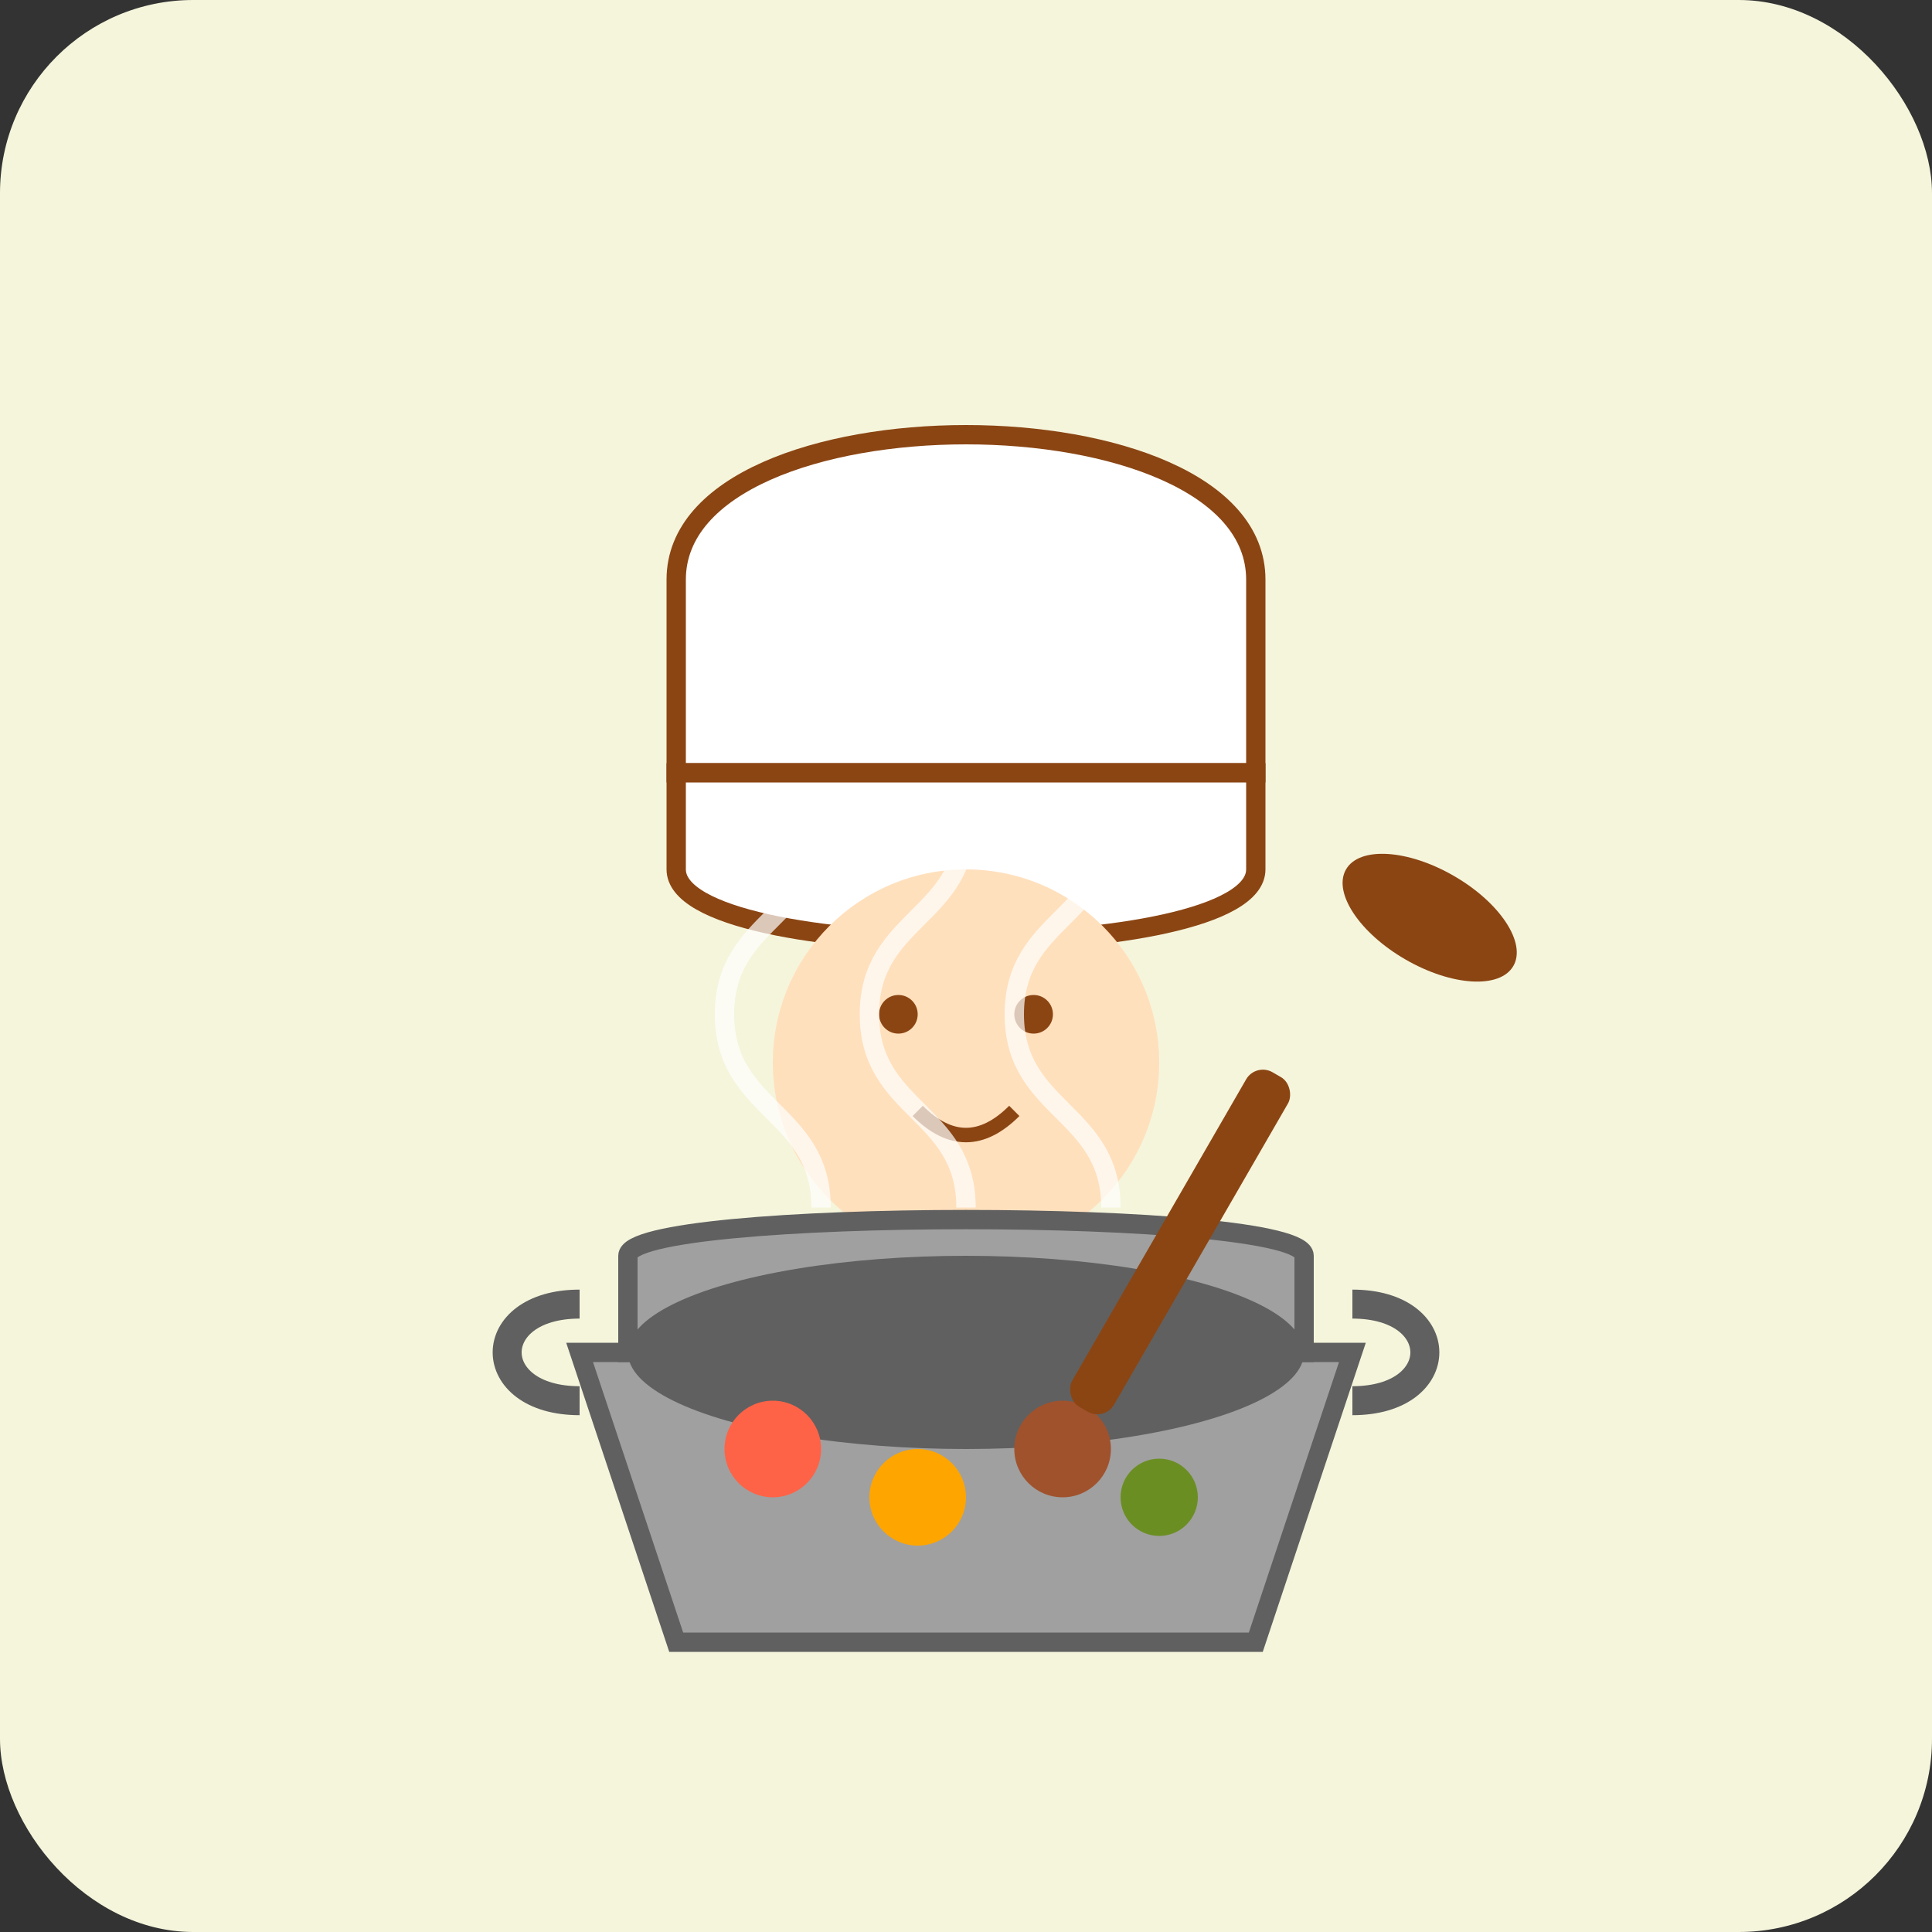
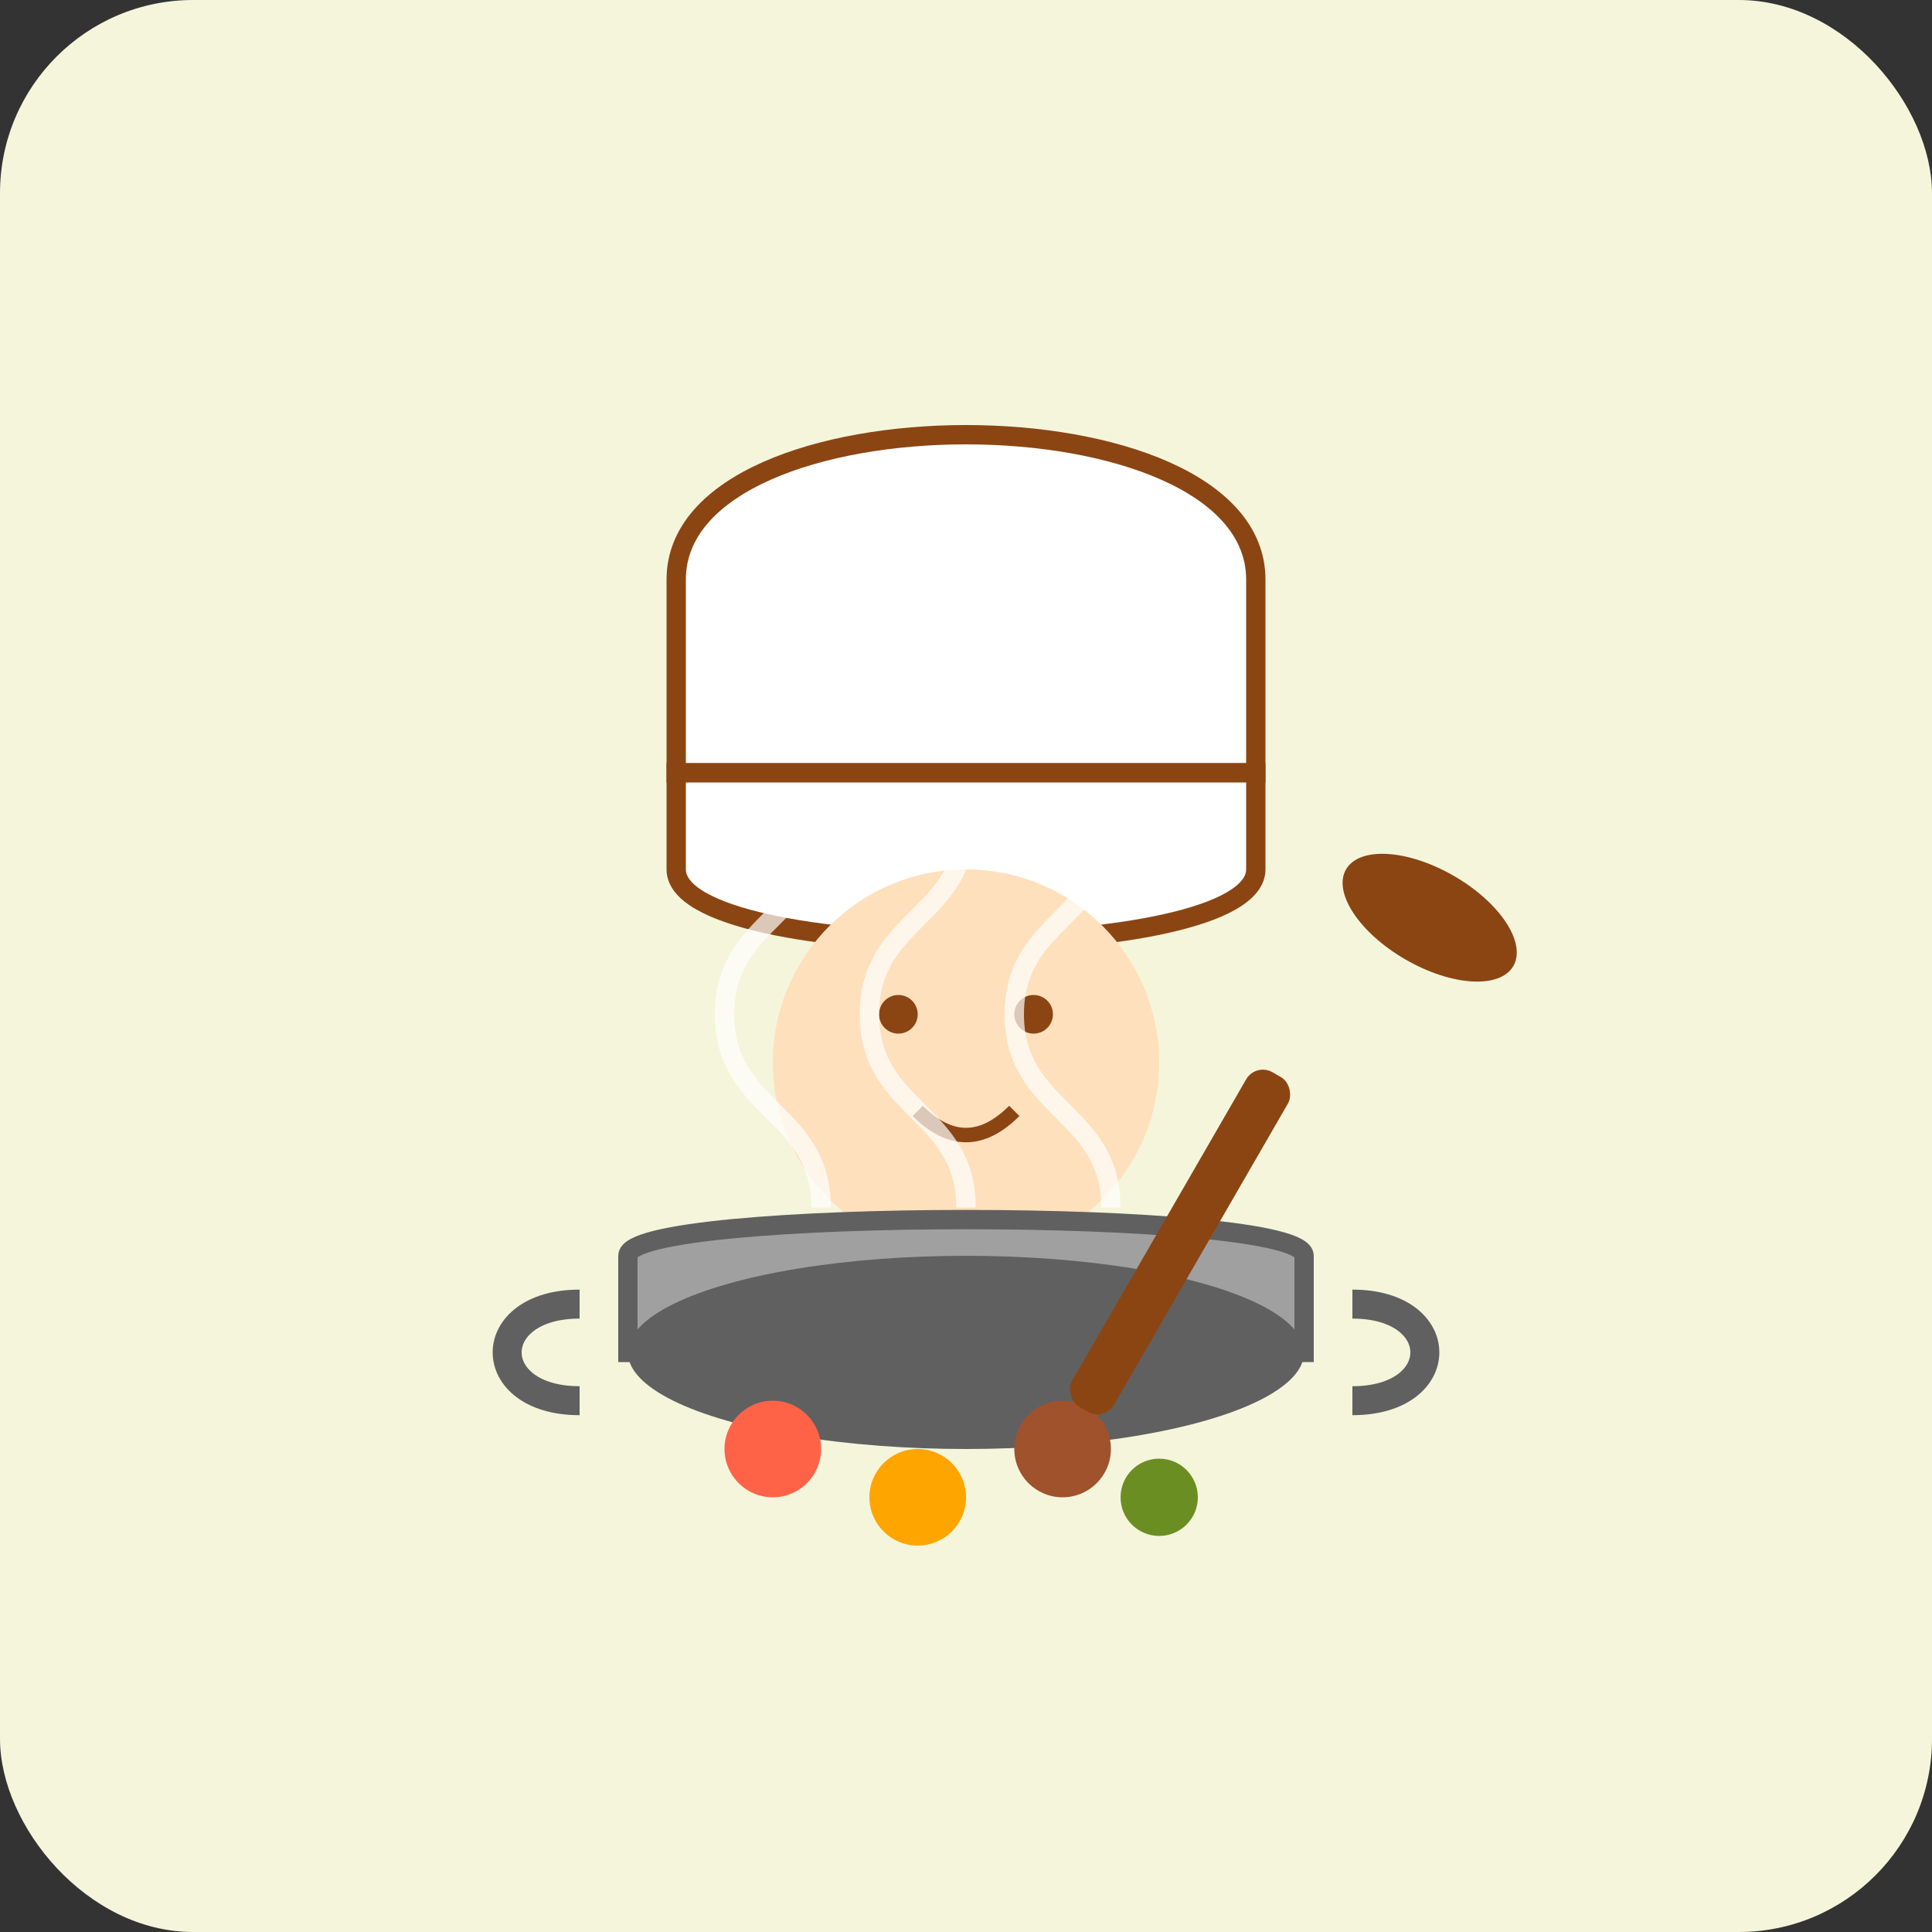
<svg xmlns="http://www.w3.org/2000/svg" width="200" height="200" viewBox="0 0 200 200">
  <rect x="0" y="0" width="200" height="200" fill="#333333" stroke="none" />
  <rect width="200" height="200" rx="20" fill="#f5f5dc" />
  <path d="M70,60 C70,40 130,40 130,60 L130,80 L70,80 Z" fill="white" stroke="#8b4513" stroke-width="2" />
  <path d="M70,80 L130,80 L130,90 C130,100 70,100 70,90 Z" fill="white" stroke="#8b4513" stroke-width="2" />
  <circle cx="100" cy="110" r="20" fill="#ffe0bd" />
  <circle cx="93" cy="105" r="2" fill="#8b4513" />
  <circle cx="107" cy="105" r="2" fill="#8b4513" />
  <path d="M95,115 Q100,120 105,115" fill="none" stroke="#8b4513" stroke-width="1.5" />
-   <path d="M60,140 L140,140 L130,170 L70,170 Z" fill="#a0a0a0" stroke="#606060" stroke-width="2" />
  <path d="M65,140 L135,140 L135,130 C135,125 65,125 65,130 Z" fill="#a0a0a0" stroke="#606060" stroke-width="2" />
  <ellipse cx="100" cy="140" rx="35" ry="10" fill="#606060" />
  <path d="M60,135 C50,135 50,145 60,145" fill="none" stroke="#606060" stroke-width="3" />
  <path d="M140,135 C150,135 150,145 140,145" fill="none" stroke="#606060" stroke-width="3" />
  <path d="M85,125 C85,115 75,115 75,105 C75,95 85,95 85,85" fill="none" stroke="white" stroke-width="2" opacity="0.7">
    <animate attributeName="d" values="M85,125 C85,115 75,115 75,105 C75,95 85,95 85,85;                                       M85,125 C85,115 80,115 80,105 C80,95 85,95 85,85;                                       M85,125 C85,115 75,115 75,105 C75,95 85,95 85,85" dur="3s" repeatCount="indefinite" />
  </path>
  <path d="M100,125 C100,115 90,115 90,105 C90,95 100,95 100,85" fill="none" stroke="white" stroke-width="2" opacity="0.7">
    <animate attributeName="d" values="M100,125 C100,115 90,115 90,105 C90,95 100,95 100,85;                                       M100,125 C100,115 95,115 95,105 C95,95 100,95 100,85;                                       M100,125 C100,115 90,115 90,105 C90,95 100,95 100,85" dur="4s" repeatCount="indefinite" />
  </path>
  <path d="M115,125 C115,115 105,115 105,105 C105,95 115,95 115,85" fill="none" stroke="white" stroke-width="2" opacity="0.7">
    <animate attributeName="d" values="M115,125 C115,115 105,115 105,105 C105,95 115,95 115,85;                                       M115,125 C115,115 110,115 110,105 C110,95 115,95 115,85;                                       M115,125 C115,115 105,115 105,105 C105,95 115,95 115,85" dur="3.5s" repeatCount="indefinite" />
  </path>
  <circle cx="80" cy="150" r="5" fill="#ff6347" />
  <circle cx="95" cy="155" r="5" fill="#ffa500" />
  <circle cx="110" cy="150" r="5" fill="#a0522d" />
  <circle cx="120" cy="155" r="4" fill="#6b8e23" />
  <rect x="130" y="110" width="5" height="40" rx="2" fill="#8b4513" transform="rotate(30 130 110)" />
  <ellipse cx="148" cy="95" rx="10" ry="5" fill="#8b4513" transform="rotate(30 148 95)" />
</svg>